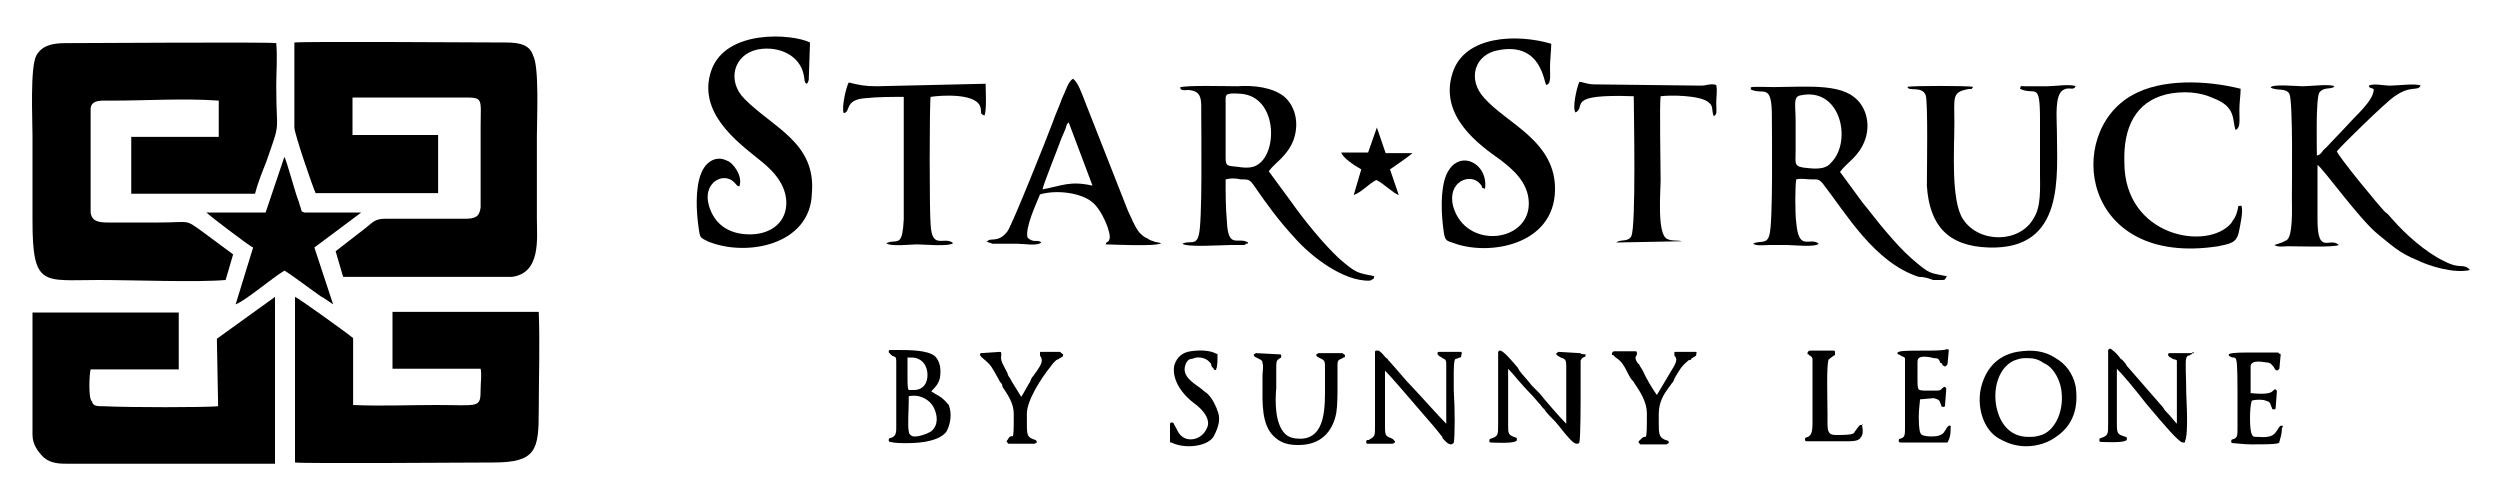
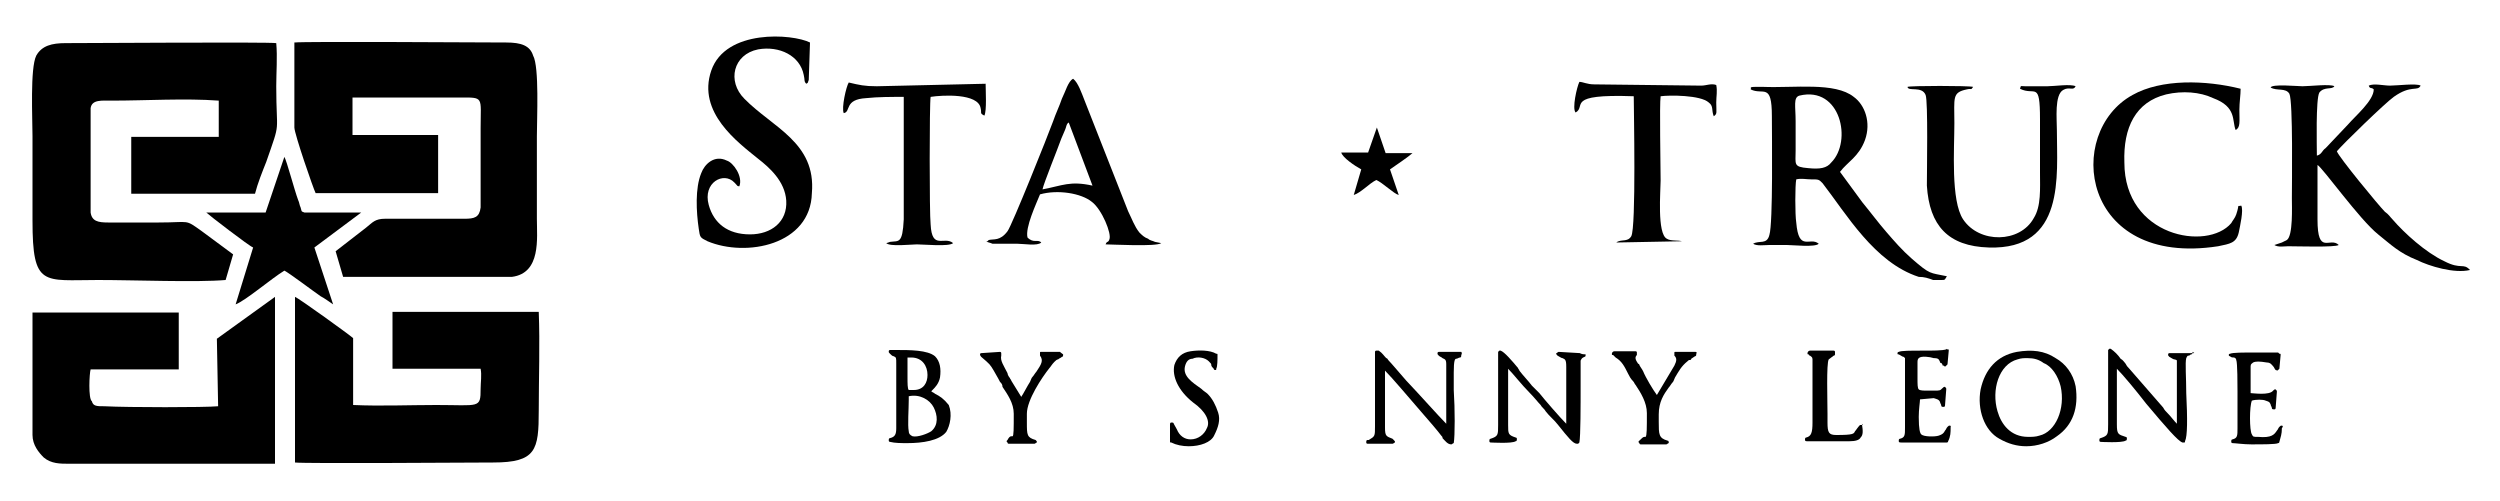
<svg xmlns="http://www.w3.org/2000/svg" version="1.1" id="Layer_1" x="0px" y="0px" viewBox="0 0 400 80.1" style="enable-background:new 0 0 400 80.1;" xml:space="preserve">
  <g>
    <path d="M15.7,44.8c5.8,0,15.8,0.4,20.4,0l1.2-4.1L32.3,37c-2.8-2-1.8-1.4-6.9-1.4h-8.1c-1.6,0-2.6-0.2-2.8-1.6V17.3   c0.2-1.4,1.8-1.2,3.4-1.2c5.4,0,11.7-0.4,17.1,0v5.8H21v9.1h19.8c0.4-1.6,1.2-3.6,1.8-5.1c2.4-6.9,1.6-4.1,1.6-12.1   c0-2.2,0.2-4.7,0-6.9c-1.2-0.2-30.3,0-33.7,0c-2.2,0-3.8,0.4-4.7,2c-1,2-0.6,10.1-0.6,12.9v13.5C5.2,46,6.9,44.8,15.7,44.8z" />
    <path d="M81,6.8c-3.6,0-32.1-0.2-33.9,0v13.6c0,1,3,9.7,3.4,10.5h19.6v-9.3H56.4v-6c5.8,0,11.3,0,17.1,0c4,0,3.4-0.2,3.4,4.9v12.7   c-0.2,1.6-1,1.8-2.6,1.8H61.6c-1.6,0-2,0.6-3,1.4l-4.9,3.8l1.2,4.1h27c4.7-0.6,4-6.2,4-9.3V21.8c0-2.8,0.4-11.1-0.6-12.9   C84.8,7.3,83.4,6.8,81,6.8z" />
    <path d="M62.8,49.9V59h14.1c0.2,1,0,2.2,0,3.2c0,3.2-0.2,2.6-7.1,2.6c-4.3,0-8.9,0.2-13.3,0V54.1c-0.4-0.4-8.7-6.4-9.3-6.6v26.5   c1.6,0.2,29.1,0,31.7,0c6.9,0,7.3-2,7.3-8.3c0-5.1,0.2-10.7,0-15.8H62.8z" />
    <path d="M34.9,65c-2.2,0.2-14.3,0.2-18.2,0c-1.2,0-1.8,0-2-0.8c-0.6-0.4-0.4-4.5-0.2-5.1h14.1v-9.1H5.2v19.6c0,1.6,1,2.8,1.8,3.6   c1.2,1,2.6,1,4.1,1H44V47.5l-9.3,6.7L34.9,65z" />
-     <path d="M219.9,44.2c-2.8-0.6-2.8-0.4-5.6-2.8c-2.6-2.4-5.8-6.4-7.7-9.1l-3.6-4.9c1-1.4,3-2.4,4-5.1c1-3,0-5.6-1.6-6.9   c-1.8-1.4-4.7-1.8-7.5-1.6c-1.4,0-8.5-0.2-9.1,0.2c0.2,0.6,0.6,0.4,1.4,0.4c2.2,0.2,2,1.6,2,4c0,3,0.2,17.3-0.4,19.2   c-0.4,1.8-1.6,0.8-2.6,1.4c0.6,0.6,6.6,0.2,7.7,0.2h2h0.2c0,0,0.2,0,0.2-0.2h0.2c0,0,0.2,0,0.2-0.2c-1.6-1-3.2,1.2-3.4-3.4   c-0.2-2.2-0.2-4.5-0.2-6.7c0.8-0.2,1.6-0.2,2.4,0c1.2,0,1.4,0,2,0.8c2.2,3.2,4.1,5.8,6.6,8.5c2.6,3,7.9,7.1,12.1,6.9   C219.9,44.5,219.7,44.8,219.9,44.2z M201.3,26.3c-0.8,0.6-2,0.6-3.2,0.4c-1.6-0.2-2,0-2-1.4v-9.1c0-1-0.2-1.4,2.4-1.2   C204.3,15.4,204.5,24.2,201.3,26.3z" />
    <path d="M309.3,44.8c0.4,0,0.8,0,1.2,0c0.8,0,0.6,0,1-0.6c-2.8-0.6-2.6-0.2-5.6-2.8c-1.6-1.4-2.8-2.8-4.1-4.3s-2.4-3-3.8-4.7   l-3.6-4.9c1.2-1.6,3-2.4,4-5.1c1-2.8,0-5.6-1.8-6.9c-3-2.4-9.5-1.4-14.5-1.6c-0.4,0-1,0-1.2,0c-1.2,0-0.6,0.2-0.8,0.4   c2,1,3.4-1.2,3.4,4.3c0,3,0.2,17.1-0.4,19c-0.4,1.6-1.6,0.8-2.6,1.4c0.6,0.4,1.8,0.2,2.6,0.2c1,0,1.8,0,2.8,0c1,0,4.5,0.4,5.1-0.2   c-1.4-1.2-3.2,1.4-3.6-3.4c-0.2-1.2-0.2-6,0-6.9c0.8-0.2,1.6,0,2.4,0c1.2,0,1.2,0,1.8,0.6c3.8,4.9,8.3,12.7,15.4,15   C307.9,44.3,308.5,44.5,309.3,44.8z M289.3,26.9c-2.4-0.2-2-0.6-2-2.8v-4.7c0-2.4-0.4-3.8,0.6-4.1c6.6-1.6,8.5,7.3,5.1,10.7   C292.3,26.9,291.2,27.1,289.3,26.9z" />
-     <path d="M248.8,30.5c0.2-7.9-7.7-10.7-11.3-14.8c-2.8-3-1.6-7.1,2.4-7.7c6.7-1.2,7.1,5.1,7.5,5.6c0.8-0.2,0.6-1.4,0.6-2.8   c0-1.2,0.2-2.8,0.2-3.8c-5.4-1.6-13.9-1.4-15.8,4.7c-2.2,6.9,4.3,11.5,7.7,13.9c1.8,1.4,4.3,3.4,4.5,6.6c0.4,6.6-10.1,7.9-12.1,0.8   c-1-4,2.8-5.4,4.3-3.6c0.6,0.6,0,0.6,0.8,0.8c0.6-4.1-4.3-6.6-6.2-2.2c-1,2.4-0.8,6.4-0.4,9.1c0.2,1.4,0.4,1.4,1.6,1.8   C238.3,41,248.6,39.2,248.8,30.5z" />
    <path d="M119.1,15.8c-2.8-2.8-1.8-7.1,2.2-7.9c3.4-0.6,6.7,1,7.3,4.1c0.2,0.8,0,1,0.4,1.4c0.4-0.2,0.2-0.2,0.4-0.6l0.2-6   c-2.8-1.4-13.5-2.2-15.8,4.5s4.3,11.5,7.5,14.1c1.8,1.4,4.3,3.6,4.5,6.7c0.2,3.4-2.4,5.4-5.8,5.4c-3.6,0-5.8-1.8-6.6-4.7   c-1-3.6,2.4-5.4,4.1-3.6c0.6,0.6,0.4,0.6,0.8,0.6c0.6-1.6-1-3.8-2-4.1c-2-1-3.6,0.6-4.1,2c-1,2.4-0.8,6.2-0.4,8.9   c0.2,1.4,0.2,1.4,1.4,2c6.2,2.6,16.5,0.6,16.7-7.7C130.6,22.8,123.6,20.4,119.1,15.8z" />
    <path d="M391.1,41.8c-3-1.4-6.4-4.5-8.3-6.7c-0.4-0.4-0.6-0.8-1.2-1.2c-1-1-7.5-8.9-7.7-9.7c1-1.2,7.7-7.7,9.1-8.7   c2.8-2,3.8-0.8,4.3-1.8c-0.6-0.4-3.8,0-4.9,0c-1,0-2.6-0.4-3.4,0c0.2,0.6,0.4,0.2,0.8,0.6c0,1.8-3,4.3-4.1,5.6l-3.6,3.8   c-0.6,0.4-0.6,1-1.4,1.2c0-1.4-0.2-9.1,0.4-10.1c0.8-1,2-0.4,2.4-1c-0.6-0.4-4,0-5.1,0c-0.8,0-4.9-0.4-5.1,0.2c1,0.6,2.4,0,3,1   c0.6,1.2,0.4,14.6,0.4,16.7c0,1.4,0.2,6-0.8,6.7c-0.4,0.2-0.4,0.2-0.8,0.4l-1.2,0.4c0.6,0.4,1.6,0.2,2.2,0.2c1.6,0,7.5,0.2,8.1-0.2   c-1.4-1.4-3.4,1.8-3.4-4.1v-8.7c0.8,0.4,6.7,8.7,9.7,11.1c2,1.6,3.4,3,6.2,4.1c2,1,6,2.2,8.5,1.6C394.1,42,393.8,43.2,391.1,41.8z" />
    <path d="M183.7,38.2c-0.6-0.2-1-0.6-1.4-1c-0.8-1-1.2-2.2-1.8-3.4L173.5,16c-0.4-1-1-2.8-1.8-3.4c-0.8,0.4-1.2,2-1.8,3.2   c-0.4,1.2-1,2.4-1.4,3.6c-0.8,2.2-6.6,16.7-7.3,17.6c-1.2,1.6-2.2,1.2-3,1.4l-0.2,0.2c0,0,0,0-0.2,0c0.2,0.2,0.6,0.2,1,0.4h4   c1,0,3.2,0.4,3.8-0.2c-0.6-0.6-1.2,0.2-2.2-0.8c-0.4-1.6,1.4-5.4,2-6.9c2.8-0.8,6.6-0.2,8.3,1.2c1.6,1.2,3.2,5.1,2.8,6   c-0.2,0.6-0.4,0.2-0.6,0.8c1,0,8.1,0.4,8.9-0.2l-1-0.2C184.4,38.5,184,38.5,183.7,38.2z M166.8,30.3c0.2-1,2.4-6.4,3-8.1   c0.2-0.4,0.4-1,0.6-1.4c0.2-0.4,0.2-1,0.6-1.2l3.8,10.1C171.2,28.9,170,29.7,166.8,30.3z" />
    <path d="M308.1,15.2c0.4,1,0.2,12.1,0.2,14.5c0.4,6.4,3.4,9.7,9.9,9.9c12.3,0.4,10.9-11.5,10.9-18.8c0-1.8-0.4-5.6,1-6.4   c1-0.6,1.6,0.2,2-0.6c-0.8-0.4-3.4,0-4.5,0c-0.8,0-1.6,0-2.4,0c-0.4,0-1,0-1.2,0c-0.8,0-0.6-0.2-0.8,0.4c2.4,1.2,3.2-1.4,3.2,4.9   v8.5c0,2.6,0.2,5.4-1,7.3c-2.2,4-8.7,4.1-11.3,0.2c-2-3-1.4-11.3-1.4-15.4s-0.4-4.9,2-5.4c0.8-0.2,0.6,0.2,1-0.4   c-0.6-0.2-10.1-0.2-10.5,0C305.3,14.7,307.5,13.7,308.1,15.2z" />
    <path d="M53.3,48.7l-3-9.1l7.5-5.6h-9.1c-0.6-0.2-0.4-0.2-0.6-0.8c-0.2-0.4-0.2-0.8-0.4-1.2c-0.6-1.6-1.8-6.2-2.2-6.9l-3,8.9h-9.5   c0.4,0.4,6.9,5.4,7.5,5.6l-2.8,9.1c1.6-0.6,5.8-4.2,7.8-5.4c0.8,0.4,4.5,3.2,5.8,4.1C51.9,47.7,52.7,48.3,53.3,48.7z" />
    <path d="M358.2,37.2c0.2-1,0.8-3.6,0.4-4.3c-0.8,0.2-0.2-0.4-0.8,1.4c-0.2,0.6-0.6,1-0.8,1.4c-3.8,4.5-17.1,2.2-17.1-9.7   c-0.2-5.6,1.8-9.7,6.7-10.9c2.6-0.6,5.4-0.4,7.5,0.6c3.8,1.4,3,3.6,3.6,5.1c0.8-0.4,0.6-1.4,0.6-3.2c0-1.2,0.2-2.4,0.2-3.4   c-5.6-1.4-12.7-1.6-17.3,1c-10.9,6-8.3,27.6,13.7,24.2C356.8,39,357.8,38.9,358.2,37.2z" />
    <path d="M332.1,61.8c-0.4-2-1.6-3.6-3.2-4.5c-1.8-1.2-3.8-1.4-6.2-1c-3.2,0.6-5.1,2.8-5.8,6c-0.6,3.2,0.6,6.6,3,7.9   c1.4,0.8,2.8,1.2,4.3,1.2c1.8,0,3.6-0.6,4.9-1.6C331.7,68,332.6,65.2,332.1,61.8L332.1,61.8z M329.7,61.8c0.8,3.6-0.8,7.3-3.4,7.9   l0,0c-0.6,0.2-1.2,0.2-1.8,0.2c-2.8,0-4.3-2-4.9-4.1c-1-3.4,0.2-7.5,3.2-8.3c0.6-0.2,1-0.2,1.6-0.2c1,0,1.8,0.2,2.6,0.8   C328.3,58.6,329.3,60.2,329.7,61.8z" />
    <path d="M156.9,17.3c0.2,0.8-0.2,0.8,0.6,1.2c0.4-0.8,0.2-4,0.2-5.1l-17.4,0.4c-2,0-2.8-0.2-4.5-0.6c-0.4,0.6-1.2,4.1-0.8,4.9   c1.2-0.2,0-2.2,3.6-2.4c1.8-0.2,4.1-0.2,6-0.2v19.6c-0.2,4-0.8,3.4-2.2,3.6l-0.6,0.2c0.6,0.6,4,0.2,4.9,0.2c1.2,0,5.1,0.4,5.8-0.2   c-1.4-1.2-3.4,1.2-3.6-3c-0.2-1.6-0.2-19.4,0-20.4C150.8,15.2,156.5,14.9,156.9,17.3z" />
    <path d="M272.2,13.7l-17.1-0.2c-1.2,0-1.8-0.4-2.4-0.4c-0.4,0.8-1.2,4.3-0.6,4.9c1.8-1-1.8-3,9.3-2.6c0,2,0.4,21-0.4,22.4   c-0.6,1-1.6,0.4-2.4,1l10.5-0.2c-0.6-0.2-1.8,0-2.4-0.4c-1.6-0.8-1-7.7-1-9.3c0-2.2-0.2-12.3,0-13.5c1.4-0.2,6.4-0.2,7.7,1   c0.8,0.6,0.4,1.2,0.8,2.2c0.6-0.4,0.4-0.6,0.4-2.2c0-1,0.2-1.8,0-2.8C273.8,13.3,273,13.7,272.2,13.7z" />
    <path d="M149.6,63c-0.2-0.2-0.4-0.2-0.6-0.4l0.2-0.2c0.4-0.4,1-1,1.2-2c0.2-1.4,0-2.6-0.8-3.4c-1.2-1-4-1-6.2-1c-0.4,0-0.6,0-1,0   c-0.2,0-0.2,0.2-0.2,0.2c0,0.2,0,0.2,0.2,0.4c0.2,0.2,0.4,0.4,0.6,0.4c0.4,0.2,0.4,0.2,0.4,1.2v10.3c0,1-0.2,1.4-1,1.6   c-0.2,0-0.2,0.2-0.2,0.4c0,0.2,0.2,0.2,0.2,0.2c0.8,0.2,1.8,0.2,2.8,0.2c2.4,0,5.1-0.4,6.2-1.8c0.6-1,1-2.8,0.4-4.3   C151,63.8,150.4,63.4,149.6,63z M146.2,62.4L146.2,62.4c-0.4,0-0.8,0-0.8,0c-0.2-0.2-0.2-1-0.2-2.2c0-0.6,0-1.4,0-2.4   c0-0.2,0-0.4,0-0.6c0,0,0.2,0,0.6,0c1.8,0,2.6,1.4,2.6,2.8C148.4,61.2,147.8,62.4,146.2,62.4z M145.4,64c0-0.2,0-0.4,0-0.6   c1.8-0.4,3.4,0.6,4,1.8c0.6,1.2,0.8,2.8-0.4,3.8c-0.6,0.4-2.2,1-3,0.8c-0.4-0.2-0.6-0.4-0.6-0.8C145.2,68,145.4,65.5,145.4,64z" />
    <path d="M233.8,56.3h-3.6c-0.2,0-0.2,0.2-0.2,0.2c0,0.2,0,0.2,0.2,0.4c0.2,0.2,0.4,0.2,0.6,0.4c0.4,0.2,0.6,0.2,0.6,1v9.5   c-1.2-1.2-4.3-4.7-6.4-6.9c-1.4-1.6-2.4-2.8-2.8-3.2c-0.2-0.2-0.2-0.4-0.4-0.4c-0.4-0.4-0.6-0.8-1.2-1.2c-0.2,0-0.2,0-0.4,0   c-0.2,0-0.2,0.2-0.2,0.2v11.9c0,1.6,0,1.6-1,2.2h-0.2c-0.2,0-0.2,0.2-0.2,0.4s0.2,0.2,0.2,0.2h4c0.2,0,0.2-0.2,0.4-0.2   c0-0.2,0-0.2-0.2-0.4l-0.2-0.2c-1-0.4-1.2-0.4-1.2-1.8v-9.1c1.2,1.2,3.8,4.3,5.8,6.6c1.4,1.6,2.6,3,3.2,3.8   c0.2,0.2,0.2,0.2,0.2,0.4c0.4,0.4,0.8,1,1.4,1l0,0c0.2,0,0.2-0.2,0.4-0.2c0.2-1.2,0.2-5.4,0-8.5c0-1.2,0-2.2,0-2.8   c0-2,0.2-2.2,0.4-2.2c0.2,0,0.4-0.2,0.6-0.2s0.2-0.2,0.2-0.4C234,56.5,233.8,56.3,233.8,56.3z" />
    <path d="M350.9,56.5h-3.8l0,0c-0.2,0-0.2,0.2-0.2,0.2c0,0.2,0,0.2,0.2,0.4c0.4,0.2,0.6,0.4,0.8,0.4c0.4,0.1,0.4,0.1,0.4,0.3   c0,0.4,0,1,0,2.4c0,0.4,0,1,0,1.6c0,0.8,0,1.4,0,2.2c0,1.2,0,2.6,0,3.8c-0.4-0.4-1-1.2-1.4-1.6c-0.3-0.3-0.6-0.6-0.8-1l-5.4-6.2   c-0.2-0.2-0.4-0.4-0.6-0.8c-0.2-0.2-0.4-0.6-0.8-0.8c-0.4-0.6-1-1.2-1.6-1.6c-0.2,0-0.2,0-0.2,0l-0.2,0.2v11.9c0,1.6,0,1.8-1.2,2.2   c-0.2,0-0.2,0.2-0.2,0.4c0,0.2,0.2,0.2,0.2,0.2s3.4,0.2,4-0.2c0.2,0,0.2-0.2,0.2-0.4c0-0.2-0.2-0.2-0.2-0.2c-1.2-0.4-1.4-0.4-1.4-2   V59c1,1,3,3.4,4.7,5.6c3.2,3.8,5.1,6,5.8,6.2c0,0,0,0,0.2,0c0.2,0,0.2,0,0.2-0.2c0.4-0.8,0.4-3.6,0.2-7.7c0-2.4-0.2-4.9,0-5.6   c0.2-0.4,0.2-0.4,0.4-0.4c0.2,0,0.2-0.2,0.4-0.2c0.2,0,0.2-0.2,0.2-0.4C351.2,56.5,351.1,56.5,350.9,56.5z" />
    <path d="M252.8,56.5l-3.4-0.2c-0.2,0-0.2,0.2-0.4,0.2c0,0.2,0,0.2,0.2,0.4c0.4,0.2,0.6,0.4,0.8,0.4c0.4,0.2,0.6,0.2,0.6,1.4v9.1   c-1-1-3.6-4-4.3-4.9c-0.2-0.2-0.4-0.4-0.6-0.6c-0.2-0.2-0.4-0.4-0.6-0.6c-0.6-0.8-1.4-1.6-2-2.4c0-0.2-0.2-0.2-0.2-0.4   c-1-1.2-2.2-2.6-2.8-2.8c-0.2,0-0.2,0-0.2,0l-0.2,0.2V68c0,1.6,0,1.8-1.2,2.2c-0.2,0-0.2,0.2-0.2,0.4c0,0.2,0.2,0.2,0.2,0.2   c0.2,0,3.4,0.2,4-0.2c0.2,0,0.2-0.2,0.2-0.4s-0.2-0.2-0.2-0.2c-1.2-0.4-1.2-0.6-1.2-2V59c0.8,0.8,2.2,2.6,3.4,3.8   c0.8,0.8,1.4,1.6,1.8,2c0.2,0.4,0.6,0.6,0.8,1c0.6,0.8,1.4,1.4,2,2.2l0,0c1.6,2,2.4,3,3,3l0,0h0.2l0.2-0.2c0.2-1,0.2-6,0.2-9.1   c0-1,0-1.8,0-2.2c0-0.2,0-0.2,0-0.4c0-0.4,0-1,0-1.4c0.2-0.4,0.2-0.4,0.6-0.6l0,0c0.2,0,0.2-0.2,0.2-0.4   C253,56.7,252.8,56.5,252.8,56.5z" />
    <path d="M217.8,27.1l-1.2,4.1c1.2-0.4,2.4-1.8,3.6-2.4c1,0.4,2.8,2.2,3.6,2.4l-1.4-4.1c0.6-0.4,3.2-2.2,3.6-2.6h-4.3l-1.4-4.1   l-1.4,4h-4.3C214.8,25.2,216.7,26.5,217.8,27.1z" />
-     <path d="M214.6,56.5H211c-0.2,0-0.2,0.2-0.4,0.2c0,0.2,0,0.2,0.2,0.4l0.4,0.2c0.8,0.4,0.8,0.4,0.8,1.8c0,0.4,0,0.8,0,1.2   s0,0.8,0,1.2c0,3.4,0.2,8.5-3.8,8.7c-1.2,0-2-0.2-2.6-0.8c-1.6-1.6-1.6-5.1-1.4-7.3c0-0.4,0-0.8,0-1.2c0-0.6,0-1.2,0-1.6   c0-1.6,0-1.6,0.6-2c0.2,0,0.2-0.2,0.2-0.4s-0.2-0.2-0.2-0.2l-3.8-0.2c-0.2,0-0.2,0.2-0.4,0.2c0,0.2,0,0.2,0.2,0.4l0.8,0.4   c0.4,0.2,0.4,0.4,0.4,0.6l0,0c0.2,0.4,0,1.4,0,2c0,0.2,0,0.4,0,0.6c0,0.4,0,0.6,0,1c0,2.6-0.2,6.2,1.8,8.1c1,1,2.2,1.4,3.8,1.4   c0,0,0,0,0.2,0c3.4,0,5.4-2,6-5.1c0.2-1.2,0.2-3,0.2-4.5c0-1.2,0-2.4,0-3.2s0.2-0.8,0.6-1c0.2,0,0.2-0.2,0.4-0.2   c0.2,0,0.2-0.2,0.2-0.4C214.8,56.5,214.8,56.5,214.6,56.5z" />
    <path d="M365.1,68.1c-0.2,0-0.2,0-0.4,0.2c-0.2,0.2-0.2,0.4-0.4,0.6c-0.4,0.6-0.8,1.2-3,1c-0.8,0-0.8,0-1-0.4   c-0.4-0.6-0.4-4.5,0-5.4c0.6-0.2,1.8-0.2,2.2,0c0.6,0.2,0.6,0.2,0.8,0.6c0,0.2,0.2,0.4,0.2,0.6c0,0.2,0.2,0.2,0.4,0.2   c0.2,0,0.2-0.2,0.2-0.2l0.2-2.6c0-0.2,0-0.2-0.2-0.4c-0.2,0-0.2,0-0.4,0.2c-0.6,0.8-3.2,0.4-3.6,0.4l0,0v-0.2v-4.1   c0-0.4,0.2-0.4,0.4-0.6c0.4-0.2,1-0.2,2.2,0c0.6,0,0.8,0.4,1,0.6s0.2,0.4,0.4,0.6c0.2,0,0.2,0.2,0.4,0c0.2-0.2,0.2-0.2,0.2-0.2   l0.2-2.2c0-0.2,0-0.2-0.2-0.2l-0.2-0.2c-0.6,0-1.8,0-3.2,0c-2.6,0-4,0-4.5,0.2c-0.2,0-0.2,0.2-0.2,0.2s0,0.2,0.2,0.2   c0.2,0.2,0.4,0.2,0.6,0.2c0.2,0,0.4,0.2,0.4,0.4l0,0c0.2,0.4,0.2,4,0.2,5.1c0,0.4,0,0.6,0,0.8c0,0.6,0,1.4,0,2c0,0.6,0,1.4,0,2   c0,0.4,0,0.6,0,1c0,1.2,0,1.6-0.8,1.8c-0.2,0-0.2,0.2-0.2,0.4c0,0.2,0.2,0.2,0.2,0.2c0.4,0,1.8,0.2,3,0.2c1.8,0,4,0,4.3-0.2   c0.2,0,0.2-0.2,0.2-0.2c0.2-0.8,0.4-1.2,0.4-2.2C365.3,68.3,365.3,68.1,365.1,68.1z" />
    <path d="M312,68.1c-0.2,0-0.2,0-0.4,0.2c-0.2,0.2-0.2,0.4-0.4,0.6c-0.2,0.4-0.4,0.6-1,0.8c-0.6,0.2-2.4,0.2-2.8-0.2   c-0.2-0.2-0.4-0.8-0.4-2.8c0-1.2,0.2-2.4,0.2-2.8l2.2-0.2c0.6,0.2,0.8,0.2,1,0.6c0,0.2,0.2,0.4,0.2,0.6s0.2,0.2,0.4,0.2   c0.2,0,0.2-0.2,0.2-0.2l0.2-2.6c0-0.2,0-0.2-0.2-0.4c-0.2,0-0.2,0-0.4,0.2c-0.4,0.4-0.4,0.4-1.4,0.4c-0.4,0-0.6,0-1,0   c-0.6,0-1.2,0-1.4-0.2c-0.2-0.2-0.2-0.8-0.2-1.8c0-0.6,0-1.2,0-2c0-0.2,0-0.2,0-0.4c0-0.4,0-0.6,0.2-0.8c0.4-0.4,1.8-0.2,2.4,0   c0.8,0,0.8,0.2,1,0.6c0,0,0,0.2,0.2,0.2c0.2,0,0,0.2,0.2,0.2c0,0.2,0,0.2,0.2,0.2l0,0c0.2,0.2,0.2,0.2,0.4,0   c0.2-0.2,0.2-0.2,0.2-0.2l0.2-2.2c0-0.2,0-0.2-0.2-0.2c-0.2,0-0.2-0.2-0.2,0c-0.6,0.2-2.2,0.2-3.6,0.2c-2.2,0-3.6,0-4,0.2   c-0.2,0-0.2,0.2-0.2,0.2c0,0.2,0,0.2,0.2,0.2c0.4,0.2,0.6,0.4,0.8,0.4c0.2,0.2,0.2,0.2,0.2,0.2c0,0.2,0,0.8,0,2v8.3   c0,0.2,0,0.6,0,0.8c0,1.2,0,1.6-0.8,1.8c-0.2,0-0.2,0.2-0.2,0.4c0,0.2,0.2,0.2,0.4,0.2h7.3l0,0c0.2,0,0.2-0.2,0.2-0.2   c0.4-0.8,0.4-1.4,0.4-2.2C312.2,68.1,312,68.1,312,68.1z" />
    <path d="M271.3,56.3h-3.2c-0.2,0-0.2,0-0.2,0.2c0,0.2,0,0.2,0,0.4c0.4,0.4,0.4,0.8,0,1.6l-2.8,4.7c-0.6-0.8-1.8-2.8-2.2-3.8   c-0.2-0.4-0.4-0.6-0.6-1c0-0.2-0.2-0.2-0.2-0.2c-0.4-0.6-0.6-1-0.2-1.4c0-0.2,0-0.2,0-0.4c0-0.2-0.2-0.2-0.2-0.2l0,0h-3.4   c-0.2,0-0.4,0.2-0.4,0.4c0,0.2,0,0.2,0.2,0.2l0,0l0.4,0.4l0,0c1,0.6,1.4,1.4,2,2.6c0.2,0.4,0.4,0.8,0.8,1.2   c0.2,0.2,0.2,0.4,0.4,0.6c0.8,1.2,1.8,2.8,1.8,4.5c0,2.4,0,3.6-0.2,3.8c0,0,0,0-0.2,0s-0.4,0.2-0.8,0.6c-0.2,0.2-0.2,0.2,0,0.4   c0,0.2,0.2,0.2,0.2,0.2l0,0h4.1c0.2,0,0.2-0.2,0.4-0.2c0-0.2,0-0.4-0.2-0.4c-1.4-0.4-1.4-1-1.4-3c0-0.4,0-0.8,0-1.2   c0-2,0.8-3.2,1.6-4.3c0.2-0.2,0.4-0.6,0.6-0.8c0.2-0.2,0.2-0.4,0.4-0.8c0.6-1,1-1.8,2-2.6c0.2-0.2,0.2-0.2,0.4-0.2   c0,0,0.2,0,0.2-0.2l0.6-0.4c0.2,0,0.2-0.2,0.2-0.4C271.5,56.5,271.5,56.3,271.3,56.3z" />
    <path d="M169.6,56.3h-3l0,0c-0.2,0-0.2,0-0.2,0.2c0,0.2,0,0.2,0,0.4c0.6,0.8,0.2,1.4-0.6,2.6c-0.2,0.2-0.4,0.6-0.6,0.8   c-0.2,0.2-0.2,0.4-0.4,0.8c-0.4,0.6-1,1.8-1.4,2.4c-0.4-0.6-1.2-2-1.6-2.6c0-0.2-0.2-0.2-0.2-0.4c-0.2-0.2-0.4-0.6-0.4-0.8   c-0.6-1.2-1.2-2-1-2.8c0-0.2,0-0.2,0-0.4c0-0.2-0.2-0.2-0.2-0.2l-3,0.2c-0.2,0-0.2,0.2-0.2,0.2s0,0.2,0.2,0.4   c1.4,1.2,1.4,1.2,2,2.2c0.2,0.4,0.6,1,1,1.8c0.2,0.2,0.4,0.4,0.4,0.8c0.8,1.2,1.8,2.6,1.8,4.3c0,2.4,0,3.6-0.2,3.6c0,0,0,0-0.2,0   s-0.4,0.2-0.6,0.6c-0.2,0.2-0.2,0.2,0,0.4c0,0.2,0.2,0.2,0.2,0.2l0,0h4.1c0.2,0,0.2-0.2,0.4-0.2c0-0.2,0-0.2-0.2-0.4   c-1.4-0.4-1.4-0.8-1.4-2.8c0-0.4,0-1,0-1.4c0-2.2,2.4-5.8,3.6-7.3l0,0c0.2-0.2,0.4-0.6,0.8-1c0.2-0.2,0.4-0.4,0.6-0.4   c0.2-0.2,0.4-0.2,0.6-0.4c0.2,0,0.2-0.2,0.2-0.4C169.8,56.5,169.6,56.3,169.6,56.3z" />
    <path d="M193.2,63c-0.2-0.2-0.6-0.4-1-0.8c-1.4-1-3-2-2.6-3.6c0.2-0.8,0.6-1.2,1.2-1.2c0.8-0.4,2-0.2,2.6,0.4   c0.4,0.4,0.4,0.4,0.4,0.6c0,0.2,0.2,0.4,0.4,0.6c0,0.2,0.2,0.2,0.2,0.2c0.2,0,0.2,0,0.2-0.2c0.2-0.4,0.2-1.4,0.2-2.2   c0-0.2,0-0.2-0.2-0.2c-1-0.6-2.8-0.6-4.1-0.4c-1.4,0.2-2.2,1-2.6,2.2c-0.4,1.8,0.6,4.1,3,6c2,1.4,2.8,3,2.2,4.1   c-0.4,1-1.4,1.8-2.6,1.8c-1,0-1.8-0.6-2.2-1.6l0,0l-0.5-0.9c0-0.2-0.2-0.2-0.4-0.2c-0.2,0-0.2,0.2-0.2,0.4v2.6c0,0.2,0,0.2,0.2,0.2   c0.8,0.4,1.8,0.6,2.8,0.6c1.8,0,3.6-0.6,4.1-1.8c0.6-1.2,1-2.4,0.6-3.6S194,63.8,193.2,63z" />
    <path d="M298,68c-0.2,0-0.2,0-0.4,0c-0.4,0.4-0.6,0.8-0.8,1c-0.2,0.4-0.2,0.6-3,0.6c-1.2,0-1.4-0.4-1.4-2c0-0.2,0-0.8,0-1.4   c0-2-0.2-8.1,0.2-8.7l0.8-0.6c0.2,0,0.2-0.2,0.2-0.2c0-0.2,0-0.2,0-0.4c0-0.2-0.2-0.2-0.2-0.2l0,0h-3.8c-0.2,0-0.4,0.2-0.4,0.4   c0,0.2,0,0.2,0.2,0.2c0,0.2,0.2,0.2,0.2,0.2c0.2,0.2,0.4,0.2,0.4,0.6v10.1c0,1.6-0.2,2.2-1,2.4c-0.2,0-0.2,0.2-0.2,0.4   c0,0.2,0.2,0.2,0.4,0.2h6.7c1,0,1.6-0.2,1.8-0.6c0.4-0.4,0.4-1,0.2-2.2C298.1,68.1,298.1,68,298,68z" />
  </g>
</svg>